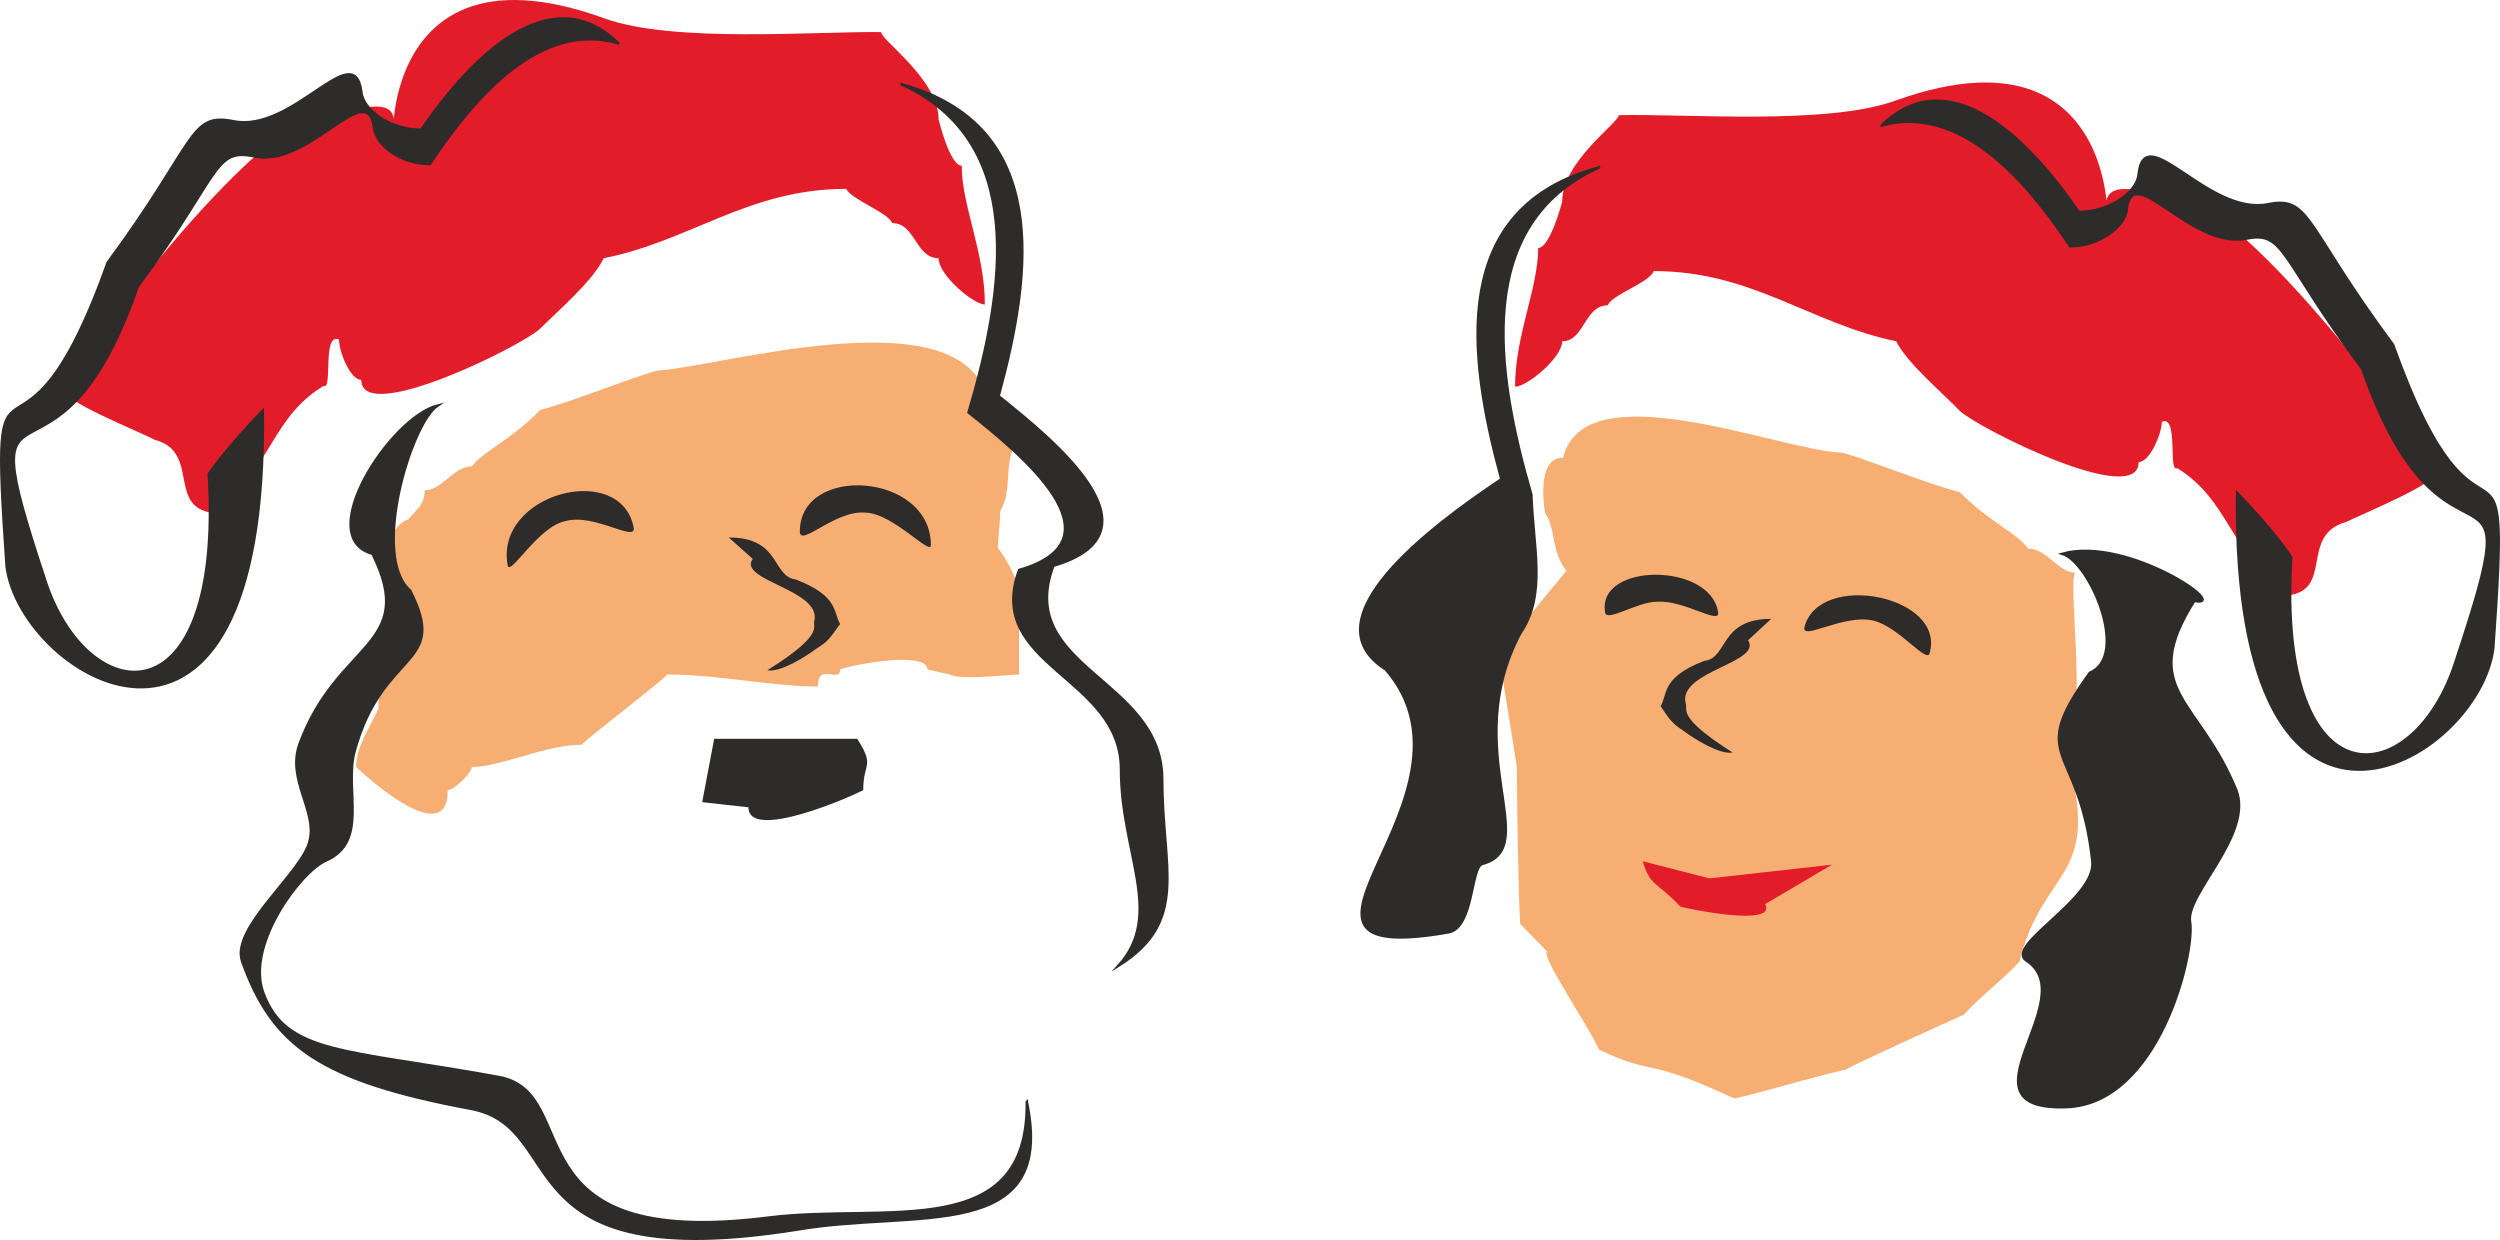
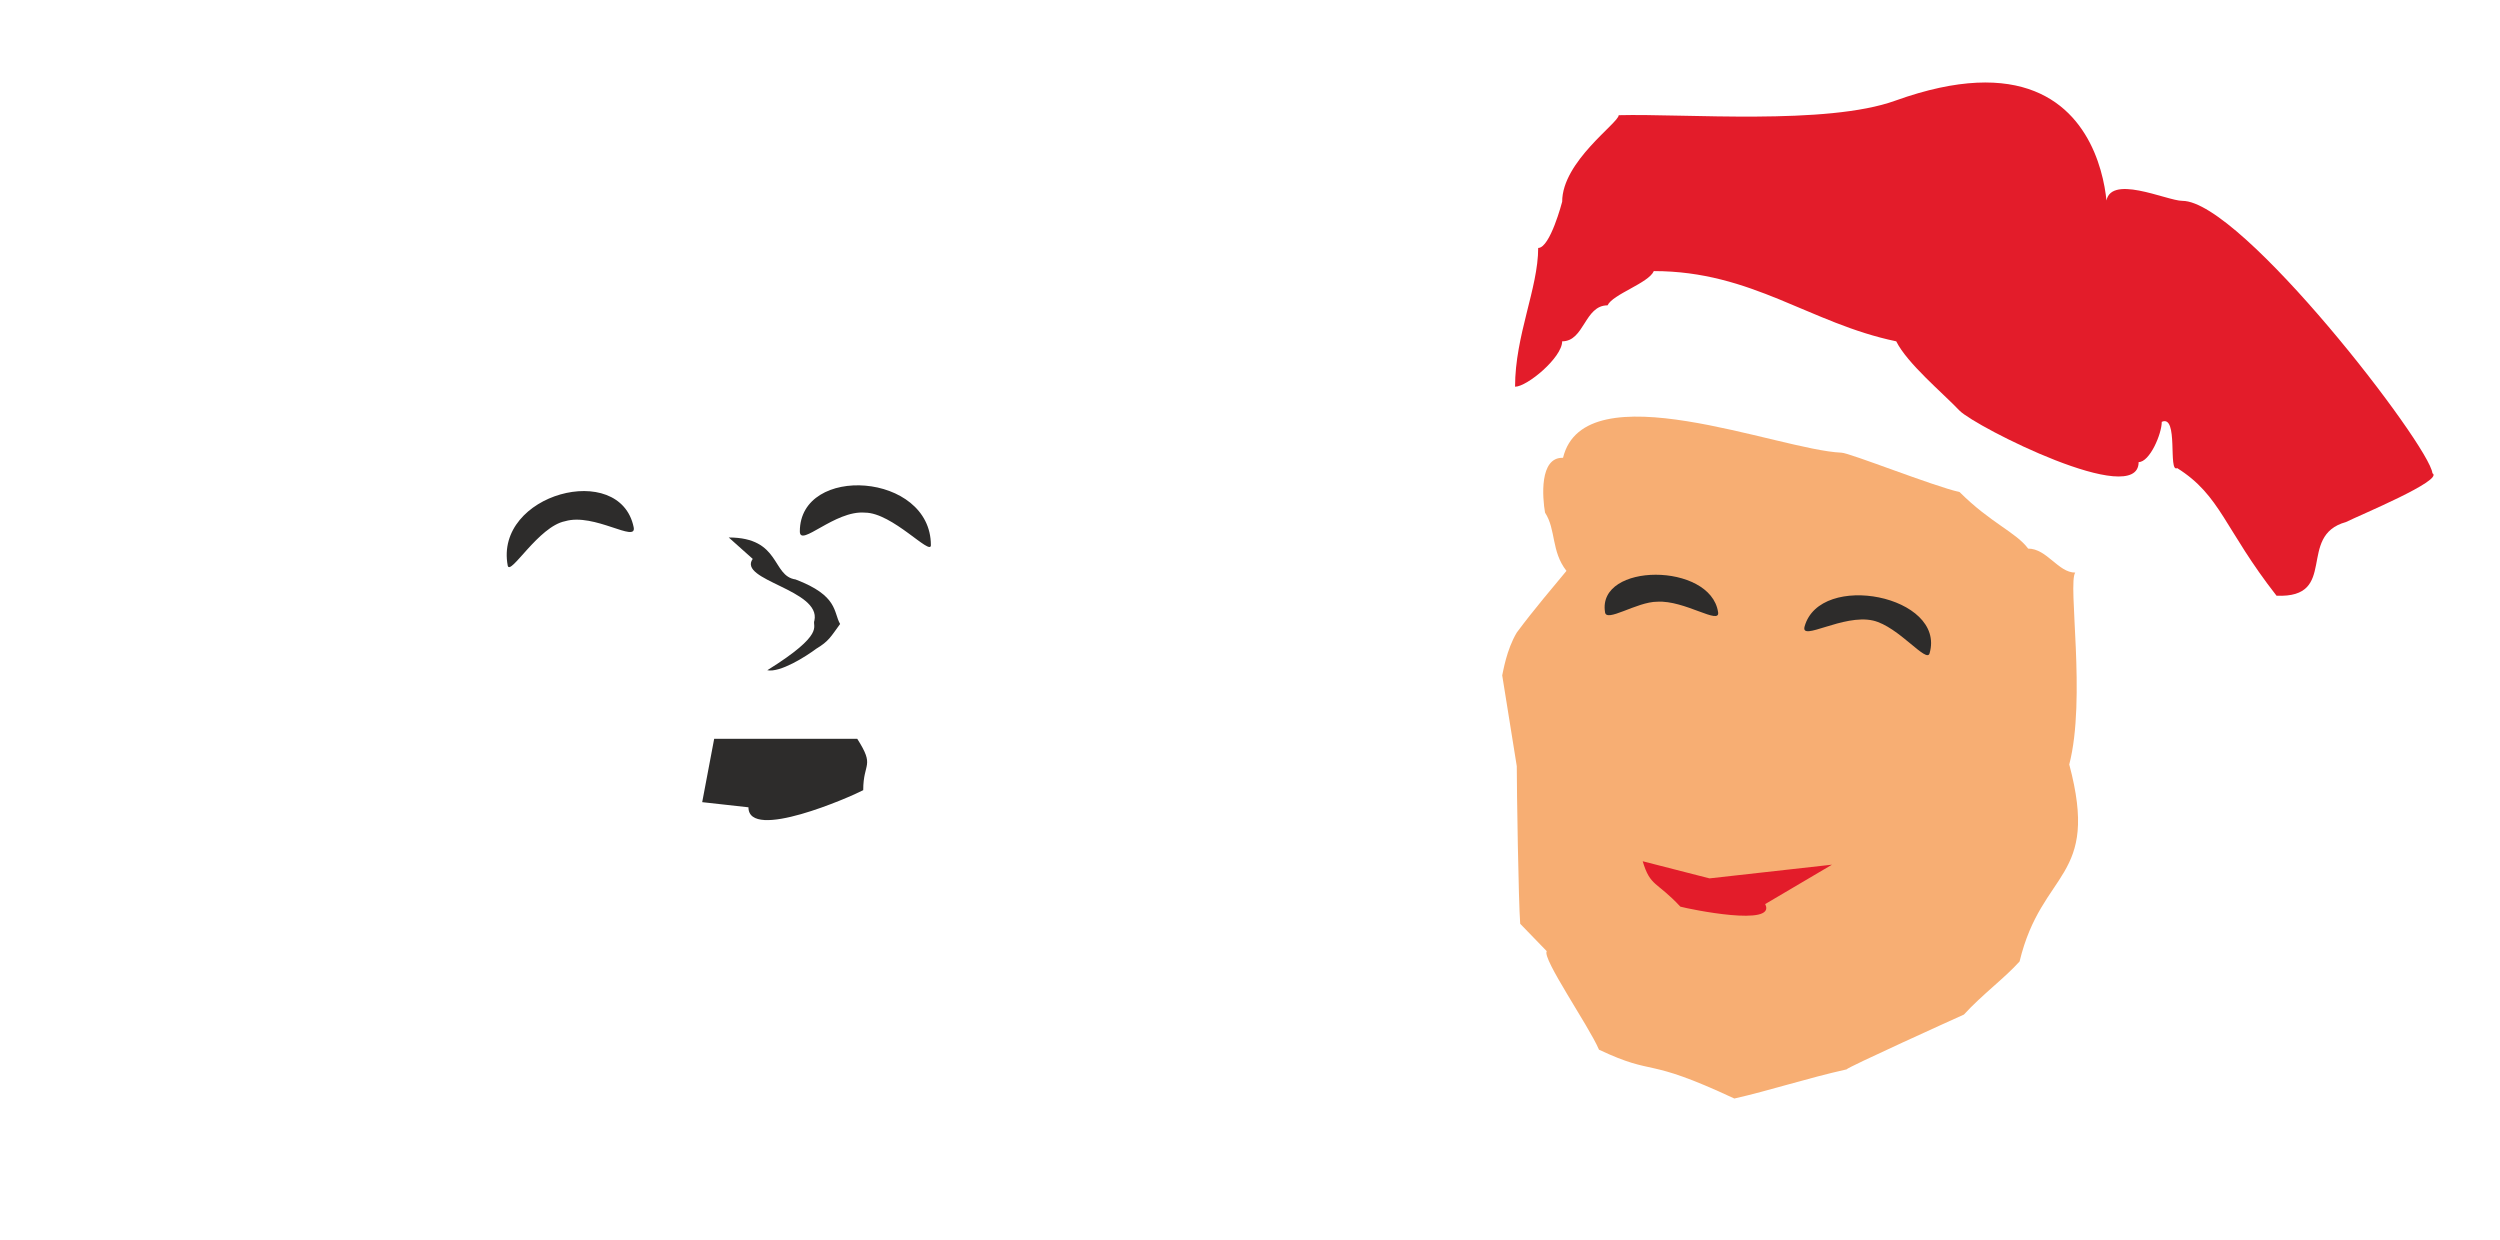
<svg xmlns="http://www.w3.org/2000/svg" height="138.977" viewBox="0 0 210.143 104.233" width="280.191">
-   <path style="fill:#e31c2a" d="M205.55 407.337c-1.224-.648-8.352-3.528-7.344-4.104.216-2.376 16.056-22.896 21.024-22.896 1.368 0 6.336-2.376 6.408.144.36 7.704-3.528-16.272 17.712-8.568 5.76 2.088 17.712 1.08 23.256 1.152 0 .72 4.824 3.96 4.824 7.344 0 0 .936 3.888 1.944 3.888 0 3.384 1.944 7.272 1.944 11.664-.936 0-3.888-2.448-3.888-3.888-1.944 0-1.944-2.952-3.888-2.952-.432-.936-3.384-1.944-3.888-2.88-8.208 0-13.104 4.392-20.376 5.832-.936 1.944-3.816 4.392-5.328 5.904-1.368 1.368-15.048 8.208-15.048 4.32-.936 0-1.872-2.376-1.872-3.384-1.44-.648-.504 4.32-1.296 3.888-3.744 2.304-3.96 5.112-8.352 10.728-5.256.144-1.728-5.112-5.832-6.192z" transform="translate(-192.534 -370.366)" />
-   <path style="fill:#f7ae73" d="M232.19 409.569c-1.512 0-2.52 2.016-3.96 2.016 0 1.944-1.872 1.944-1.872 3.888 1.872-1.944 0-1.944-.936 0 0 5.328-1.08 10.656-1.08 14.472-.72 1.584-1.872 3.168-1.872 4.896 0 0 7.704 7.344 7.704 1.944.504 0 2.016-1.44 2.016-1.944 2.376 0 6.192-1.872 9.216-1.872.432-.504 7.2-5.688 7.2-5.904 4.392 0 8.784 1.008 12.672 1.008 0-2.088 1.872-.216 1.872-1.44 1.44-.504 7.344-1.512 7.344 0l1.872.432c1.008.504 4.896 0 5.832 0v-7.2c-.072-.288-.72-2.088-1.8-3.456.072-1.152.216-2.376.216-3.096 1.008-1.728.36-3.672 1.08-5.184 0-1.296-.072-4.896-2.376-4.896-2.952-7.776-22.176-2.088-27.36-1.728-.792 0-7.776 2.808-10.008 3.312-2.52 2.592-4.68 3.384-5.76 4.752z" transform="translate(-192.534 -370.366)" />
  <path style="fill:#2d2c2b" d="M245.798 414.68c.288 1.369-3.312-1.223-5.76-.503-2.232.432-4.608 4.608-4.824 3.744-1.152-6.048 9.432-8.856 10.584-3.24zm13.968.36c0-5.687 11.016-4.967 11.016 1.153 0 .936-3.24-2.736-5.544-2.736-2.52-.216-5.472 2.952-5.472 1.584z" transform="translate(-192.534 -370.366)" />
-   <path style="fill:#2d2c2b;stroke:#2d2c2b;stroke-width:.216;stroke-miterlimit:10.433" d="M268.334 377.457c10.44 4.824 8.784 16.848 5.616 27.576 4.248 3.384 13.248 10.656 4.248 13.248-2.952 8.064 8.568 8.928 8.568 16.776 0 7.056 3.672 12.168-.216 16.488 5.976-3.744 3.672-8.136 3.672-15.696 0-8.424-12.384-9.36-9.144-17.928 9.576-2.808 0-10.584-4.608-14.256 2.88-10.512 4.392-22.752-8.136-26.208zM244.502 374c-5.688-5.544-12.312 1.08-16.56 7.272-2.736 0-4.896-1.728-5.04-3.168-.576-4.752-5.76 3.528-10.8 2.448-3.672-.72-3.024 1.728-10.512 11.88-7.56 21.168-10.08 3.096-8.496 25.56 1.224 9.432 21.96 21.96 21.528-13.104-.504.504-3.168 3.312-4.536 5.328 1.296 21.24-10.368 19.8-13.824 8.712-6.624-20.016.864-4.32 7.848-24.48 6.984-9.36 6.336-11.664 9.792-10.944 4.68 1.008 9.504-6.768 10.08-2.376.144 1.368 2.16 3.024 4.68 3.024 3.888-5.832 9.36-12.024 15.84-10.152zm34.344 88.992c.144 11.88-11.808 8.496-21.672 9.72-22.176 2.808-15.408-10.44-22.68-11.808-13.032-2.376-18-1.872-19.872-7.2-1.368-3.96 3.168-10.08 5.328-11.016 3.6-1.584 1.512-5.904 2.376-9.144 2.376-8.712 7.992-7.056 4.68-13.536-3.312-2.88.072-14.04 2.304-15.552-3.96 1.008-10.512 11.088-5.472 12.456 3.888 7.776-2.952 7.344-6.12 15.984-1.08 2.952 1.44 5.616.864 8.064-.504 2.664-6.696 7.344-5.688 10.224 2.52 7.056 6.48 10.008 19.224 12.384 8.424 1.584 2.52 14.112 27.432 10.152 9.936-1.728 21.816 1.296 19.296-10.728z" transform="translate(-192.534 -370.366)" />
  <path style="fill:#2d2c2b" d="M252.566 432.465h12.024c1.512 2.376.504 1.944.504 4.32-1.08.576-9.648 4.32-9.648 1.44l-3.888-.432zm1.224-16.92c4.392 0 3.6 3.24 5.616 3.528 3.6 1.368 3.168 2.736 3.744 3.744-.792 1.08-.936 1.44-2.016 2.088-.864.648-3.024 2.016-4.104 1.8 4.968-3.096 3.744-3.672 3.96-4.176.576-2.592-6.48-3.384-5.184-5.184z" transform="translate(-192.534 -370.366)" />
  <path style="fill:#e31c2a" d="M389.726 414.249c1.152-.576 8.28-3.528 7.272-4.104-.216-2.304-16.056-22.896-21.024-22.896-1.296 0-6.264-2.376-6.408.216-.288 7.632 3.528-16.272-17.712-8.64-5.76 2.088-17.712 1.08-23.256 1.224 0 .648-4.752 3.888-4.752 7.272 0 0-1.008 3.888-2.016 3.888 0 3.384-1.944 7.344-1.944 11.664 1.008 0 3.96-2.448 3.96-3.816 1.872 0 1.872-3.024 3.816-3.024.432-.936 3.456-1.872 3.888-2.88 8.28 0 13.104 4.392 20.376 5.904.936 1.872 3.888 4.32 5.328 5.832 1.368 1.368 15.048 8.28 15.048 4.32.936 0 1.944-2.376 1.944-3.384 1.44-.648.504 4.32 1.296 3.888 3.672 2.304 3.96 5.112 8.352 10.728 5.256.216 1.656-5.04 5.832-6.192z" transform="translate(-192.534 -370.366)" />
  <path style="fill:#f7ae73" d="M363.014 416.48c1.584 0 2.52 2.017 3.96 2.017-.648.864.936 10.584-.504 16.128 2.592 9.72-2.304 8.784-4.176 16.56-1.224 1.368-3.168 2.808-4.68 4.464-.648.288-9.864 4.464-9.864 4.608-3.24.72-6.552 1.8-9.432 2.448-7.704-3.6-6.48-1.8-11.376-4.104-.864-2.016-4.824-7.704-4.392-8.28l-2.232-2.304c-.144-1.872-.288-11.232-.288-13.248l-1.224-7.632c.072-.288.36-2.16 1.224-3.6 1.44-1.944 3.168-3.96 4.176-5.184-1.296-1.656-.864-3.456-1.8-4.896-.216-1.224-.504-4.68 1.512-4.608 1.8-7.416 18.144-.648 23.4-.432.648 0 7.704 2.808 9.936 3.312 2.592 2.592 4.752 3.384 5.76 4.752z" transform="translate(-192.534 -370.366)" />
  <path style="fill:#2d2c2b" d="M344.222 423.033c-.36 1.296 3.24-1.08 5.76-.504 2.16.504 4.536 3.672 4.752 2.736 1.368-4.824-9.216-6.912-10.512-2.232zm-7.272-1.224c-.648-4.176-10.152-4.176-9.504 0 .072.936 2.664-.864 4.392-.864 2.304-.144 5.328 2.016 5.112.864z" transform="translate(-192.534 -370.366)" />
-   <path style="fill:#2d2c2b;stroke:#2d2c2b;stroke-width:.216;stroke-miterlimit:10.433" d="M326.942 384.44c-10.44 4.753-8.784 16.849-5.688 27.505.144 4.464 1.296 8.424-.936 11.664-5.184 9.792 1.944 18-3.168 19.368-1.008.216-.72 5.4-2.88 5.76-17.856 3.096 3.96-11.448-5.256-22.104-6.624-4.176 3.672-11.952 9.72-15.984-2.88-10.584-4.392-22.824 8.208-26.208zm23.76-3.527c5.688-5.544 12.312 1.08 16.56 7.272 2.736 0 4.968-1.8 5.04-3.168.504-4.752 5.832 3.528 10.872 2.52 3.6-.72 3.024 1.728 10.512 11.808 7.56 21.168 10.008 3.096 8.424 25.488-1.152 9.576-21.96 22.032-21.528-13.032.504.504 3.168 3.312 4.536 5.4-1.224 21.168 10.44 19.8 13.896 8.568 6.624-19.944-.864-4.248-7.92-24.408-6.984-9.36-6.48-11.592-9.72-10.944-4.752.936-9.648-6.768-10.08-2.376-.144 1.296-2.232 3.024-4.752 3.024-3.816-5.76-9.36-11.952-15.84-10.152zm12.168 70.2c-1.872-1.296 5.904-5.184 5.544-8.352-1.08-10.008-5.616-8.352-.216-15.84 3.384-1.44 0-9.288-2.304-10.008 5.472-1.512 14.328 4.608 11.088 3.96-4.752 7.56.36 8.136 3.528 15.912 1.44 3.744-4.32 8.784-3.888 11.088.432 2.592-2.592 15.264-10.368 15.552-9.648.36 1.512-9.144-3.384-12.312z" transform="translate(-192.534 -370.366)" />
  <path style="fill:#e31c2a" d="m336.23 444.2-5.616-1.44c.648 2.16 1.152 1.657 3.168 3.817.792.216 8.136 1.728 7.128-.216l5.616-3.312z" transform="translate(-192.534 -370.366)" />
-   <path style="fill:#2d2c2b" d="M341.414 422.385c-4.392 0-3.6 3.312-5.616 3.528-3.6 1.368-3.096 2.808-3.672 3.816.72 1.08.936 1.44 1.944 2.088.864.648 3.024 2.016 4.104 1.8-4.896-3.096-3.672-3.6-3.96-4.176-.576-2.664 6.48-3.384 5.256-5.256z" transform="translate(-192.534 -370.366)" />
</svg>